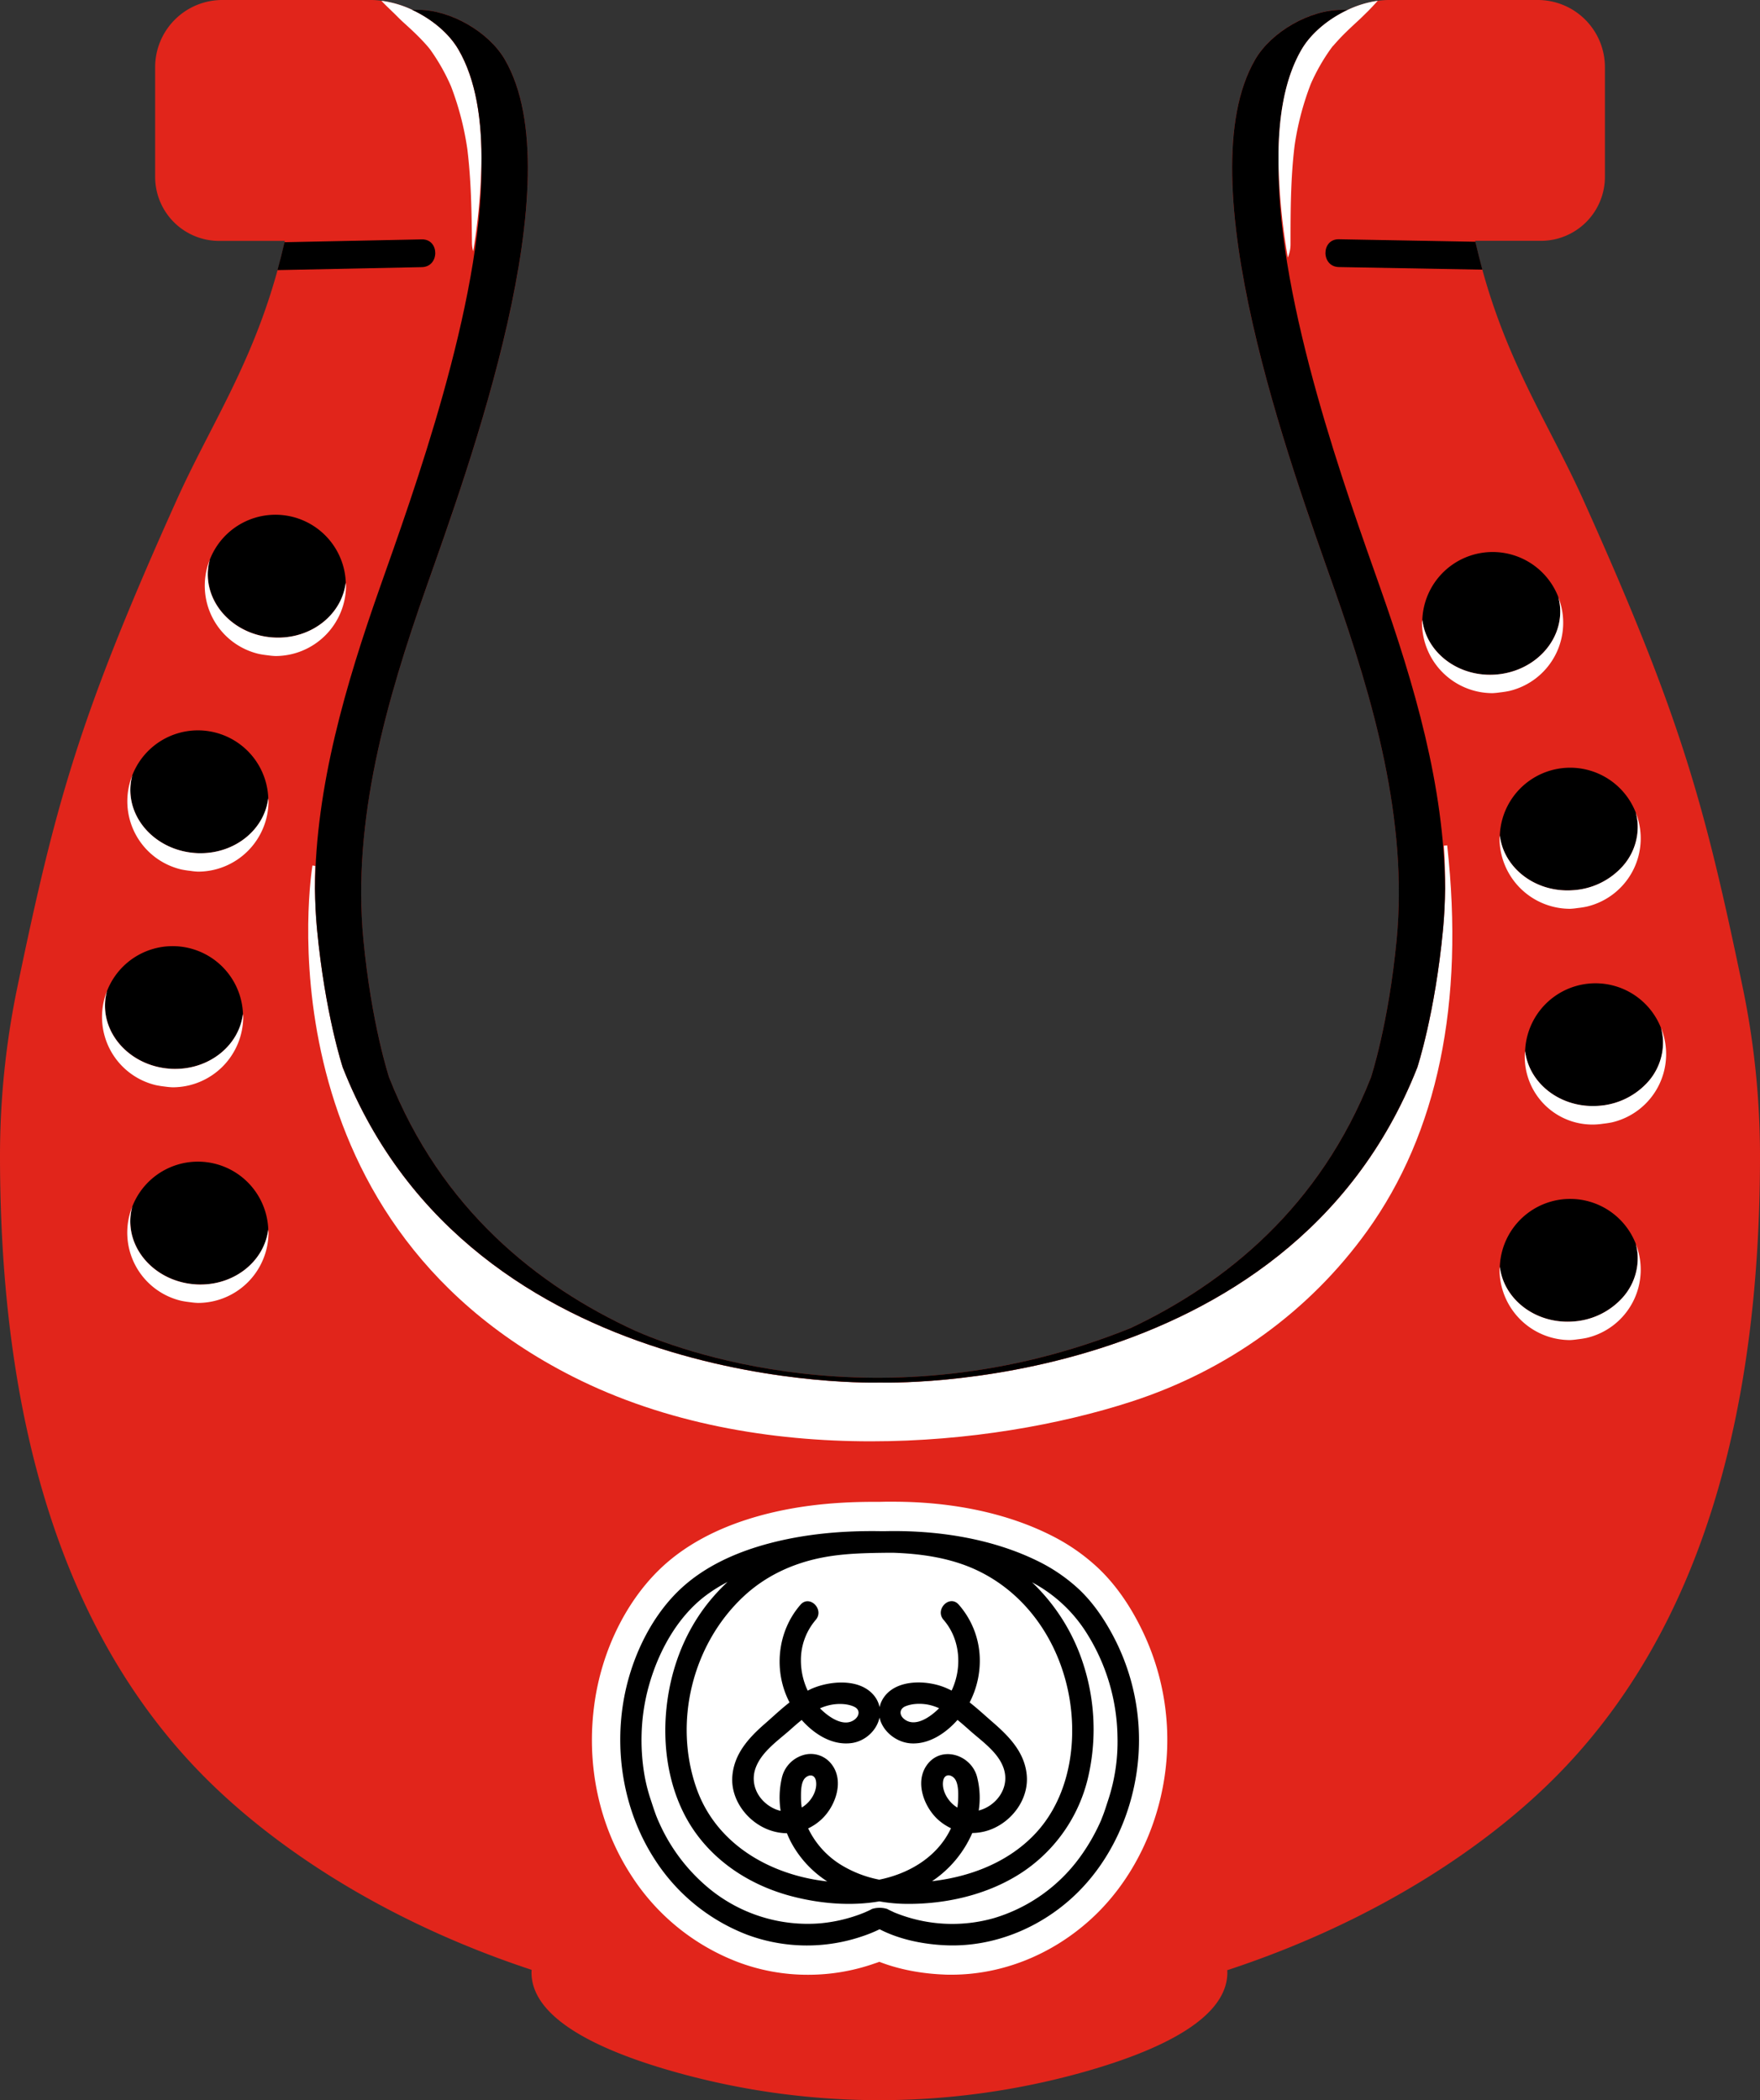
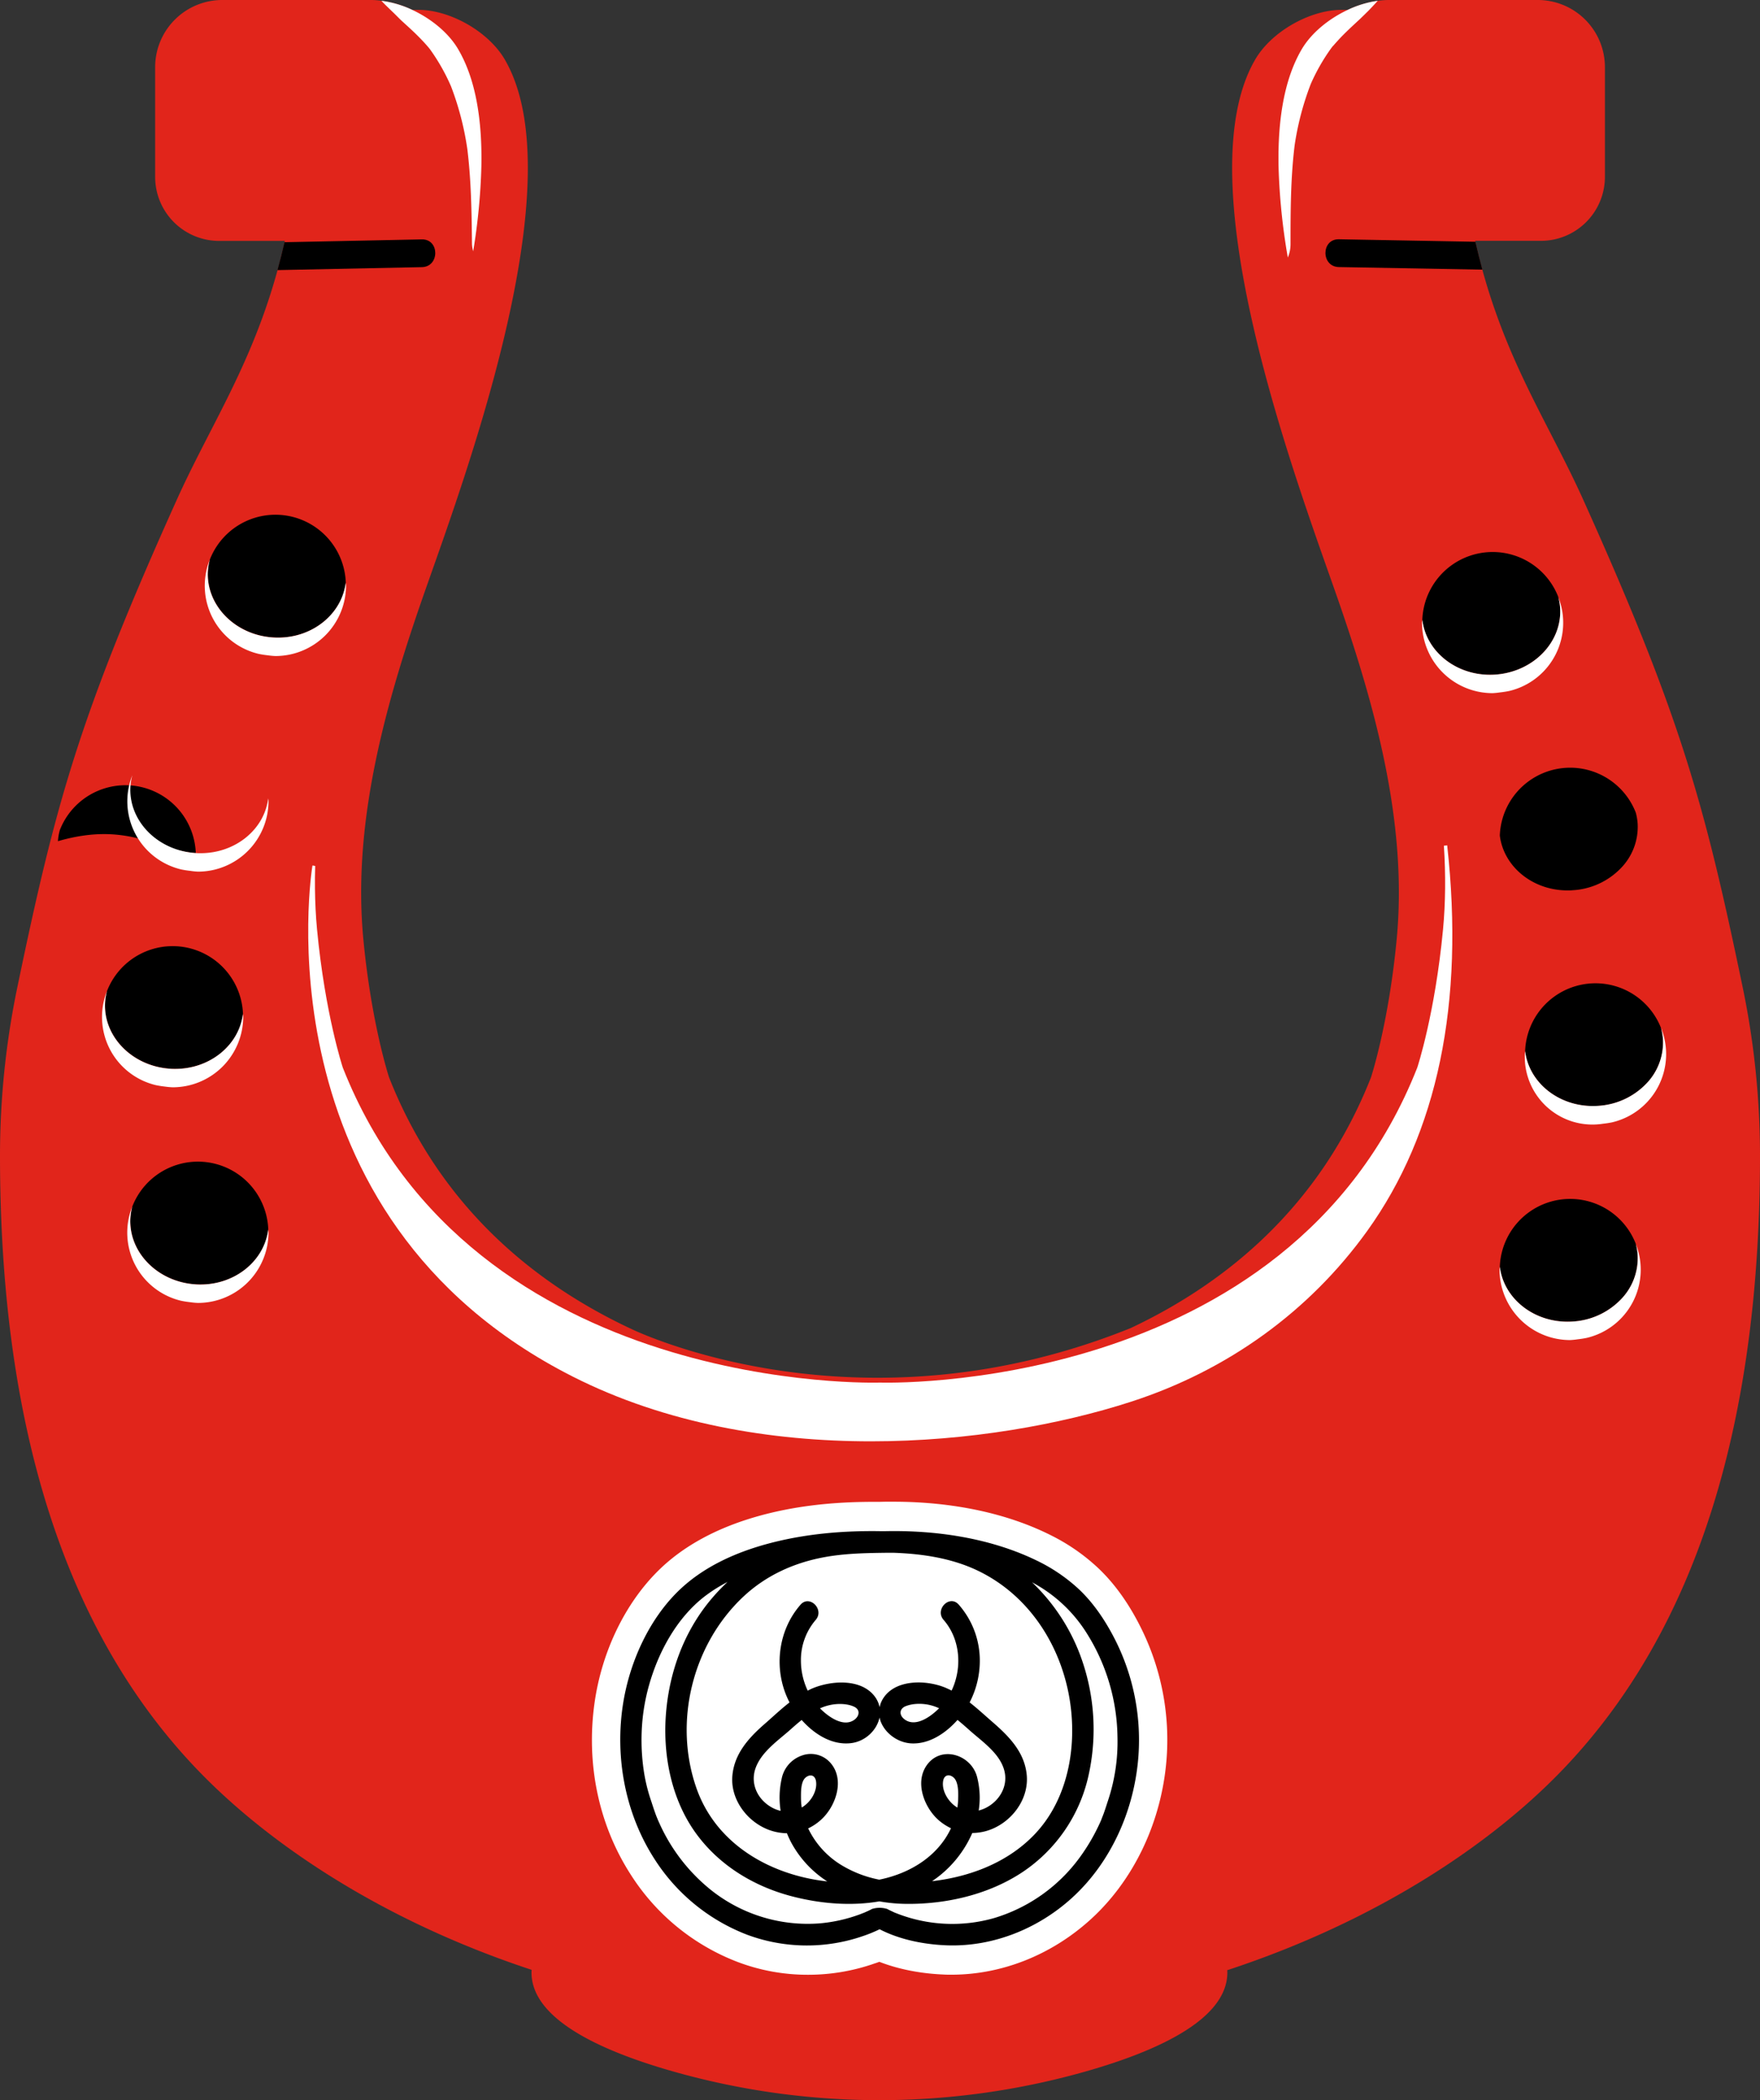
<svg xmlns="http://www.w3.org/2000/svg" id="Capa_1" data-name="Capa 1" viewBox="0 0 1072.66 1280">
  <rect x="0" y="0" width="1072.66" height="1280" fill="#333333" stroke="none" />
  <defs>
    <style>.cls-1{fill:#e1251b;}.cls-2{fill:none;}.cls-3{fill:#fff;}</style>
  </defs>
  <title>Herradura</title>
  <g id="Herradura">
    <g id="Bueno">
      <path class="cls-1" d="M1072.66,704.29a504.86,504.86,0,0,0-10.74-103.47c-23.13-111.07-37.53-164.16-96.93-296.1-22.18-49.26-50.41-88.78-65.93-157.94h40.08a39,39,0,0,0,39-38.95V40.93A40.93,40.93,0,0,0,937.17,0H846a48.44,48.44,0,0,0-6.28.51A63.49,63.49,0,0,0,821.43,6h-3.65C798.18,6,774.86,19.35,765,36.29,722.63,109.07,787.2,285.07,812.88,358c24.22,68.76,45.24,141.91,38.35,214.48-4.9,51.62-15.68,84.21-15.68,84.21C804.47,735.5,747.2,782,689.15,809.42h0C536,871.23,409.27,820.94,387,811c-59.23-27.2-118.17-74-149.87-154.34,0,0-10.78-32.59-15.68-84.21-6.89-72.57,14.13-145.72,38.35-214.48C285.47,285.07,350,109.07,307.66,36.29,297.8,19.35,274.48,6,254.88,6h-3.65A63.15,63.15,0,0,0,232.46.47a48.36,48.36,0,0,0-5.8-.47H135.49A40.93,40.93,0,0,0,94.56,40.93v66.9a39,39,0,0,0,39,39H173.6c-15.52,69.16-43.75,108.68-65.93,157.94-59.4,131.94-73.8,185-96.93,296.1A504.86,504.86,0,0,0,0,704.29c0,158.83,36.7,287.92,121.38,375.43,42.2,43.61,110.54,90.46,202.62,120.85,0,.53-.07,1.06-.07,1.59,0,27.94,40.6,47.34,86.26,60.32a460.3,460.3,0,0,0,251.57,0c45.66-13,86.25-32.38,86.27-60.32,0-.45-.06-.92-.07-1.37,92.43-30.39,161-77.36,203.32-121.07C1036,992.21,1072.66,863.12,1072.66,704.29Z" />
      <path class="cls-2" d="M811.83,28.66a7.27,7.27,0,0,0-1.33,1.72Z" />
      <path class="cls-2" d="M261.57,29.47l.6.73C262,30,261.78,29.72,261.57,29.47Z" />
-       <path class="cls-2" d="M262.17,30.2c.09.11.18.22.24.31l0,.07.44.5C262.65,30.79,262.41,30.49,262.17,30.2Z" />
      <path d="M257.09,145.9l-83.69,1.72c-1.34,5.9-2.79,11.53-4.3,17l88-1.8C268,162.62,268,145.68,257.09,145.9Z" />
      <path d="M899.19,147.34,816,145.83c-10.9-.19-10.91,16.74,0,16.94l87.46,1.58C902,158.86,900.53,153.24,899.19,147.34Z" />
      <path class="cls-3" d="M880,515.45q.87,13.06.74,26.14c-.09,8.28-.47,16.57-1.26,24.85-4.9,51.62-15.69,84.21-15.69,84.21-79,200.42-327.44,192-327.44,192s-248.41,8.47-327.44-192c0,0-10.79-32.59-15.69-84.21-.79-8.28-1.17-16.57-1.26-24.85q-.09-6.92.13-13.82l-1.66-.28c-.37,2.12-34.79,213.6,158.75,311.56,56.54,28.62,120.73,39.4,181.67,39.4,59.31,0,115.54-10.22,158.56-24.16,58.81-19.07,108.53-55,143.77-103.94,43-59.78,59.46-138.88,48.83-235.13Z" />
      <path class="cls-3" d="M262.46,30.58l0-.07c-.06-.09-.15-.2-.24-.31l-.6-.73" />
      <path class="cls-3" d="M262.46,30.58A121.37,121.37,0,0,1,274.9,52.66a178.59,178.59,0,0,1,9.93,38.26c2.33,19,2.63,38.18,2.82,57.33a20,20,0,0,0,.73,4.91,375.61,375.61,0,0,0,5-51.82c.54-28-3.35-52.81-14-71.09C273.59,20.21,263,11.51,251.23,6A63.15,63.15,0,0,0,232.46.47C234.22,2.39,236.12,4.2,238,6c.65.64,1.31,1.29,2,1.93,1.69,1.63,3.29,3.33,5,4.93,3.62,3.29,7.26,6.57,10.68,10.07q2.58,2.61,5,5.4c.31.36.61.73.91,1.1s.42.5.6.73Z" />
-       <path d="M841.11,358c-19.71-55.95-62.24-172.53-61.87-256.66-.54-28,3.35-52.81,14-71.09,5.84-10,16.46-18.74,28.2-24.21h-3.65C798.18,6,774.86,19.35,765,36.29,722.63,109.07,787.2,285.07,812.88,358c24.22,68.76,45.24,141.91,38.35,214.48-4.9,51.62-15.68,84.21-15.68,84.21C804.47,735.5,747.2,782,689.15,809.42h0C536,871.23,409.27,820.94,387,811c-59.23-27.2-118.17-74-149.87-154.34,0,0-10.78-32.59-15.68-84.21-6.89-72.57,14.13-145.72,38.35-214.48C285.47,285.07,350,109.07,307.66,36.29,297.8,19.35,274.48,6,254.88,6h-3.65c11.74,5.47,22.36,14.17,28.21,24.21,10.63,18.28,14.52,43.07,14,71.09.37,84.13-42.16,200.71-61.87,256.66-20.78,59-39.16,121.25-39.61,183.59.09,8.28.47,16.57,1.26,24.85,4.9,51.62,15.69,84.21,15.69,84.21,79,200.42,327.44,192,327.44,192s248.41,8.47,327.44-192c0,0,10.79-32.59,15.69-84.21.79-8.28,1.17-16.57,1.26-24.85C880.27,479.25,861.89,417,841.11,358Z" />
      <path class="cls-3" d="M793.23,30.25c-10.64,18.28-14.53,43.07-14,71.09a383.1,383.1,0,0,0,5.65,55.6,20.67,20.67,0,0,0,1.65-8.13c0-20.07.05-40.18,2.49-60.13a173.76,173.76,0,0,1,9.86-37.52A119.36,119.36,0,0,1,811,29.82c.31-.43.63-.84.94-1.26s.61-.65.81-.88c1.62-1.89,3.31-3.71,5-5.49,3.43-3.5,7-6.81,10.62-10.14,1.42-1.32,2.79-2.69,4.17-4.05.67-.66,1.36-1.29,2-2,1.77-1.8,3.48-3.66,5.14-5.53A63.49,63.49,0,0,0,821.43,6C809.69,11.51,799.07,20.21,793.23,30.25Z" />
      <path class="cls-2" d="M157.75,398.5a42.46,42.46,0,0,0,5.55.86C161.42,399.16,159.57,398.88,157.75,398.5Z" />
      <path d="M166.56,388.5q1.47.09,2.94.09c21.33,0,38.94-14.6,41.24-33.53a42.9,42.9,0,0,0-82.85-14,34.49,34.49,0,0,0-1.15,6.76C125.45,368.83,143.31,387.06,166.56,388.5Z" />
      <path class="cls-3" d="M167.88,399.83a43,43,0,0,0,43-43c0-.6-.15-1.15-.18-1.73-2.3,18.93-19.91,33.53-41.24,33.53q-1.47,0-2.94-.09c-23.25-1.44-41.11-19.67-39.82-40.64a34.49,34.49,0,0,1,1.15-6.76,42.69,42.69,0,0,0,29.86,57.4c1.82.38,3.67.66,5.55.86A40.83,40.83,0,0,0,167.88,399.83Z" />
-       <path d="M119.32,519.92c1,.06,2,.09,2.93.09,21.34,0,38.95-14.59,41.25-33.53a42.9,42.9,0,0,0-82.85-14,33.54,33.54,0,0,0-1.15,6.75C78.2,500.26,96.07,518.48,119.32,519.92Z" />
+       <path d="M119.32,519.92a42.9,42.9,0,0,0-82.85-14,33.54,33.54,0,0,0-1.15,6.75C78.2,500.26,96.07,518.48,119.32,519.92Z" />
      <path class="cls-2" d="M110.51,529.93a43.66,43.66,0,0,0,5.55.86C114.17,530.59,112.33,530.3,110.51,529.93Z" />
      <path class="cls-3" d="M120.64,531.25a43,43,0,0,0,43-43c0-.59-.16-1.14-.18-1.73C161.2,505.42,143.59,520,122.25,520c-1,0-2,0-2.93-.09-23.25-1.44-41.12-19.66-39.82-40.64a33.54,33.54,0,0,1,1.15-6.75,42.69,42.69,0,0,0,29.86,57.4c1.82.37,3.66.66,5.55.86A43,43,0,0,0,120.64,531.25Z" />
      <path d="M95.09,661.35a43.66,43.66,0,0,0,5.55.87A55.79,55.79,0,0,1,95.09,661.35Z" />
      <path d="M103.9,651.35c1,.06,2,.09,2.93.09,21.33,0,39-14.6,41.25-33.53A42.9,42.9,0,0,0,65.23,604a33.54,33.54,0,0,0-1.15,6.75C62.78,631.68,80.65,649.91,103.9,651.35Z" />
      <path class="cls-3" d="M105.22,662.68a43,43,0,0,0,43-43c0-.59-.15-1.15-.18-1.73-2.3,18.93-19.92,33.53-41.25,33.53-1,0-2,0-2.93-.09-23.25-1.44-41.12-19.67-39.82-40.64A33.54,33.54,0,0,1,65.23,604a42.68,42.68,0,0,0,29.86,57.39,55.79,55.79,0,0,0,5.55.87A43,43,0,0,0,105.22,662.68Z" />
      <path class="cls-2" d="M110.51,792.78a41.94,41.94,0,0,0,5.55.86C114.17,793.44,112.33,793.15,110.51,792.78Z" />
      <path d="M119.32,782.77c1,.06,2,.09,2.93.09,21.34,0,38.95-14.59,41.25-33.53a42.9,42.9,0,0,0-82.85-14,33.64,33.64,0,0,0-1.15,6.76C78.2,763.11,96.07,781.34,119.32,782.77Z" />
      <path class="cls-3" d="M120.64,794.1a43,43,0,0,0,43-43c0-.6-.15-1.15-.18-1.74-2.3,18.94-19.91,33.53-41.25,33.53-1,0-2,0-2.93-.09-23.25-1.43-41.12-19.66-39.82-40.63a33.64,33.64,0,0,1,1.15-6.76,42.69,42.69,0,0,0,29.86,57.4c1.82.37,3.66.66,5.55.86A40.59,40.59,0,0,0,120.64,794.1Z" />
      <path d="M908.1,411.26c1,0,1.95,0,2.93-.09,23.25-1.44,41.12-19.67,39.82-40.64a33.66,33.66,0,0,0-1.15-6.75,42.9,42.9,0,0,0-82.85,14C869.15,396.67,886.76,411.26,908.1,411.26Z" />
-       <path class="cls-2" d="M919.83,421.18q-2.72.56-5.53.86A43.35,43.35,0,0,0,919.83,421.18Z" />
      <path class="cls-3" d="M949.7,363.78a33.66,33.66,0,0,1,1.15,6.75c1.3,21-16.57,39.2-39.82,40.64-1,.06-2,.09-2.93.09-21.34,0-39-14.59-41.25-33.53,0,.59-.18,1.14-.18,1.73a43,43,0,0,0,43,43,43.5,43.5,0,0,0,4.59-.46q2.82-.3,5.53-.86a42.69,42.69,0,0,0,29.87-57.4Z" />
      <path class="cls-2" d="M967.08,552.6a56,56,0,0,1-5.54.86A42,42,0,0,0,967.08,552.6Z" />
      <path d="M955.34,542.69c1,0,2,0,2.93-.1a44.26,44.26,0,0,0,29.44-13.31A36.06,36.06,0,0,0,998.09,502a33.76,33.76,0,0,0-1.15-6.76,42.9,42.9,0,0,0-82.85,14C916.39,528.09,934,542.69,955.34,542.69Z" />
-       <path class="cls-3" d="M996.94,495.2a33.76,33.76,0,0,1,1.15,6.76,36.06,36.06,0,0,1-10.38,27.32,44.26,44.26,0,0,1-29.44,13.31c-1,.06-2,.1-2.93.1-21.33,0-39-14.6-41.25-33.53,0,.58-.17,1.13-.17,1.73a43,43,0,0,0,43,43,40.53,40.53,0,0,0,4.59-.47,56,56,0,0,0,5.54-.86,42.69,42.69,0,0,0,29.86-57.4Z" />
      <path d="M970.76,674.11c1,0,2,0,2.93-.09a44.29,44.29,0,0,0,29.44-13.31,36.08,36.08,0,0,0,10.38-27.33,33.54,33.54,0,0,0-1.15-6.75,42.9,42.9,0,0,0-82.85,14C931.81,659.52,949.43,674.11,970.76,674.11Z" />
-       <path class="cls-2" d="M982.5,684q-2.71.56-5.54.86A43.78,43.78,0,0,0,982.5,684Z" />
      <path class="cls-3" d="M1012.36,626.63a33.54,33.54,0,0,1,1.15,6.75,36.08,36.08,0,0,1-10.38,27.33A44.29,44.29,0,0,1,973.69,674c-1,.06-2,.09-2.93.09-21.33,0-39-14.59-41.25-33.53,0,.59-.17,1.14-.17,1.73A41.26,41.26,0,0,0,977,684.89q2.82-.3,5.54-.86a42.69,42.69,0,0,0,29.86-57.4Z" />
      <path class="cls-2" d="M967.08,815.45c-1.82.38-3.66.66-5.54.87A43.79,43.79,0,0,0,967.08,815.45Z" />
      <path d="M955.34,805.54c1,0,2,0,2.93-.09a44.32,44.32,0,0,0,29.44-13.32,36,36,0,0,0,10.38-27.32,33.76,33.76,0,0,0-1.15-6.76,42.9,42.9,0,0,0-82.85,14C916.39,790.94,934,805.54,955.34,805.54Z" />
      <path class="cls-3" d="M996.94,758.05a33.76,33.76,0,0,1,1.15,6.76,36,36,0,0,1-10.38,27.32,44.32,44.32,0,0,1-29.44,13.32c-1,.06-2,.09-2.93.09-21.33,0-39-14.6-41.25-33.53,0,.59-.17,1.14-.17,1.73a43,43,0,0,0,43,43,43.5,43.5,0,0,0,4.59-.46c1.88-.21,3.72-.49,5.54-.87a42.69,42.69,0,0,0,29.86-57.4Z" />
      <path class="cls-3" d="M492.49,1203.57a120.06,120.06,0,0,1-42.58-7.67A133.87,133.87,0,0,1,384.72,1143c-19.77-30.4-27.7-67.85-22.32-105.44,4.46-31.15,18.67-60.49,39-80.48,15-14.75,35.27-25.82,60.3-32.91,21-5.94,44.06-8.83,70.53-8.83,1.2,0,2.41,0,3.61,0l3.64-.08c1.67,0,3.35,0,5,0,36.42,0,69.78,7.15,96.48,20.69a120,120,0,0,1,28.74,20.12c10.19,9.75,19.09,22.42,26.46,37.67a153,153,0,0,1,14.74,79.37c-3.22,38.16-20.37,73.7-47.07,97.52-23.77,21.21-53.61,32.9-84,32.9h0c-1.63,0-3.26,0-4.9-.11-10.28-.43-24.67-2.18-39-7.74-1,.38-2,.72-2.88,1A122.17,122.17,0,0,1,492.49,1203.57Z" />
      <path d="M679.44,999c-5.76-11.27-13.09-22.29-22.44-30.92a104,104,0,0,0-25.23-17c-28.3-13.73-61.43-18.58-92.71-17.86l-1.71,0c-23.3-.42-46.79,1.57-69.3,7.63-19.49,5.25-38.72,13.82-53.55,27.81-18.83,17.77-30.73,44.28-34.74,69.59-5.15,32.56,1.19,67,19.18,94.86a116.54,116.54,0,0,0,56.24,46,104.62,104.62,0,0,0,70.91.83,83.81,83.81,0,0,0,10-4.11c12.4,6.41,27.27,9.3,41,9.8,27.94,1,55.29-10,75.92-28.62,24.43-22.06,38.52-54.45,40.84-87A135.53,135.53,0,0,0,679.44,999ZM512.29,1136.41a52.92,52.92,0,0,1-19.74-22.05,31.69,31.69,0,0,0,7.82-5.24c9-8.1,14.73-24.42,5.8-34.65a15.87,15.87,0,0,0-17.36-4.55,18.83,18.83,0,0,0-12.42,14.2,52.55,52.55,0,0,0-.62,19.55,20.74,20.74,0,0,1-6.22-2.56c-8.27-5.06-12.43-14.56-8.92-23.85,3.67-9.72,13.59-16.45,21.08-23.09,2.23-2,4.52-4,6.88-5.89,7.61,8.58,18.37,15.49,30,14.13,8.7-1,15.84-7.82,17.45-15.62,1.79,8.31,10.14,15.25,19.33,15.76,10.87.59,21-6.15,28.2-14.3,2.62,2.11,5.14,4.35,7.61,6.55,7.43,6.59,17.54,13.44,20.65,23.38,3.71,11.85-5.05,22.73-15.34,25.28a50.68,50.68,0,0,0-1-20.46c-3.58-13.74-22.19-19.57-30.84-6.88-7.27,10.65-1.1,26.09,7.86,33.61a32.75,32.75,0,0,0,7.09,4.54c-8.16,17.37-25.35,27.63-43.72,31.34A70.29,70.29,0,0,1,512.29,1136.41Zm-24.12-40.28c0-3.67-.24-10.44,3-12.91,2.84-2.16,5.68-1.16,6.19,2.56.57,4.07-1.21,8.37-3.72,11.48a19.33,19.33,0,0,1-5,4.39A40.87,40.87,0,0,1,488.17,1096.13Zm11.58-54.94a30.67,30.67,0,0,1,6.06-2c4.49-1,10.46-1,14.72,1,3.9,1.81,3.29,5.62.26,7.91C514.34,1052.86,505.34,1046.83,499.75,1041.19Zm52.28-1.33c4.44-1.77,10.18-1.75,14.77-.66a30.87,30.87,0,0,1,5.55,1.93c-5.73,5.77-15,11.94-21.49,6.43C547.87,1045,548.22,1041.38,552,1039.86Zm31.9,57.31a38.05,38.05,0,0,1-.45,4.51,18.48,18.48,0,0,1-5.11-4.58c-2.55-3.28-4.29-7.65-3.52-11.84.66-3.58,3.76-4.15,6.31-1.92C584.38,1086.14,584.06,1093.3,583.93,1097.17Zm8.64,20a32.18,32.18,0,0,0,15.28-4c11.28-6.13,19.21-18.55,17.89-31.59-1.4-13.8-10.81-23.34-20.78-32-4.63-4-9.18-8.26-14-12a55.28,55.28,0,0,0,6.15-27.79,51.65,51.65,0,0,0-12.78-31.79c-5.55-6.36-14.77,2.93-9.26,9.26,10.28,11.78,11.47,29.27,4.9,43.11-1.33-.68-2.69-1.32-4.09-1.89-11.09-4.5-28.85-5.09-36.8,5.47a16.59,16.59,0,0,0-3,6.52,16.35,16.35,0,0,0-3.8-7.55c-8.76-10.06-26.47-8.51-37.51-3.73-.86.37-1.67.81-2.5,1.23a43.05,43.05,0,0,1-4.14-18.69,37.58,37.58,0,0,1,9-24.42c5.51-6.33-3.71-15.62-9.26-9.26-14.26,16.35-16.6,40.52-6.67,59.53-5.17,4-10,8.6-14.88,12.86-10,8.69-19,18.51-20,32.33-.92,13,7.54,25.29,18.89,31a32.65,32.65,0,0,0,14.39,3.55c.78,1.9,1.63,3.78,2.59,5.61a64.79,64.79,0,0,0,22,23.75c-34.52-3.8-67.63-22.48-79.69-56.73-14.2-40.32-2.54-87.61,28.49-116.77,13.55-12.73,30.22-20.42,48.4-23.93,13-2.51,26.29-2.72,39.51-2.88h3.53c18.47.63,37,3.52,53.27,11.78C635,977,655,1018.48,653.37,1059.38c-.81,20.74-7.42,41.69-21.55,57.25-14,15.4-33.25,24.34-53.44,28.31-3.39.67-6.85,1.2-10.33,1.61A68,68,0,0,0,592.57,1117.17Zm82.63-19.47c-.88,2.65-1.69,5.32-2.67,7.94-.4,1.07-.82,2.13-1.25,3.19l0,.11-.38.87c-.33.73-.65,1.47-1,2.19a118.71,118.71,0,0,1-11.79,20,100.18,100.18,0,0,1-52.18,37,92.73,92.73,0,0,1-57.56-2.13l-1.89-.71-1.4-.56-2.11-1c-.77-.36-1.53-.73-2.26-1.14a15.69,15.69,0,0,0-9.24,0c-.78.44-1.59.83-2.41,1.21-.39.19-1.83.81-2.08.93-1.24.5-2.49,1-3.74,1.44a93.67,93.67,0,0,1-23.6,5.2,94.63,94.63,0,0,1-66.15-20.19A109.7,109.7,0,0,1,402,1111.49c-.29-.63-.57-1.26-.85-1.89l-.2-.45-.11-.27c-.49-1.2-1-2.4-1.41-3.61-1.08-2.93-2-5.92-3-8.89a102.69,102.69,0,0,1-3.73-15,127,127,0,0,1-1.69-23.48,121.69,121.69,0,0,1,4.41-30.29c5.71-20.55,16.94-41.47,34.09-54.68a94.35,94.35,0,0,1,13.91-8.77,119.55,119.55,0,0,0-11,11.73c-16.18,19.83-24.86,44.46-26.63,69.87-1.72,24.8,3.6,51.26,18.39,71.63,14.37,19.8,35.87,32.67,59.4,38.61,16.79,4.25,35.05,5.81,52.36,2.84a99.71,99.71,0,0,0,16.42,1.53c24.12.23,49.35-5.5,69.77-18.68a95.46,95.46,0,0,0,41.14-58.91,129.28,129.28,0,0,0-5.33-75.07A119,119,0,0,0,629,964.38,87.84,87.84,0,0,1,662.07,995a121.62,121.62,0,0,1,19,63.8A113.53,113.53,0,0,1,675.2,1097.7Z" />
    </g>
  </g>
</svg>